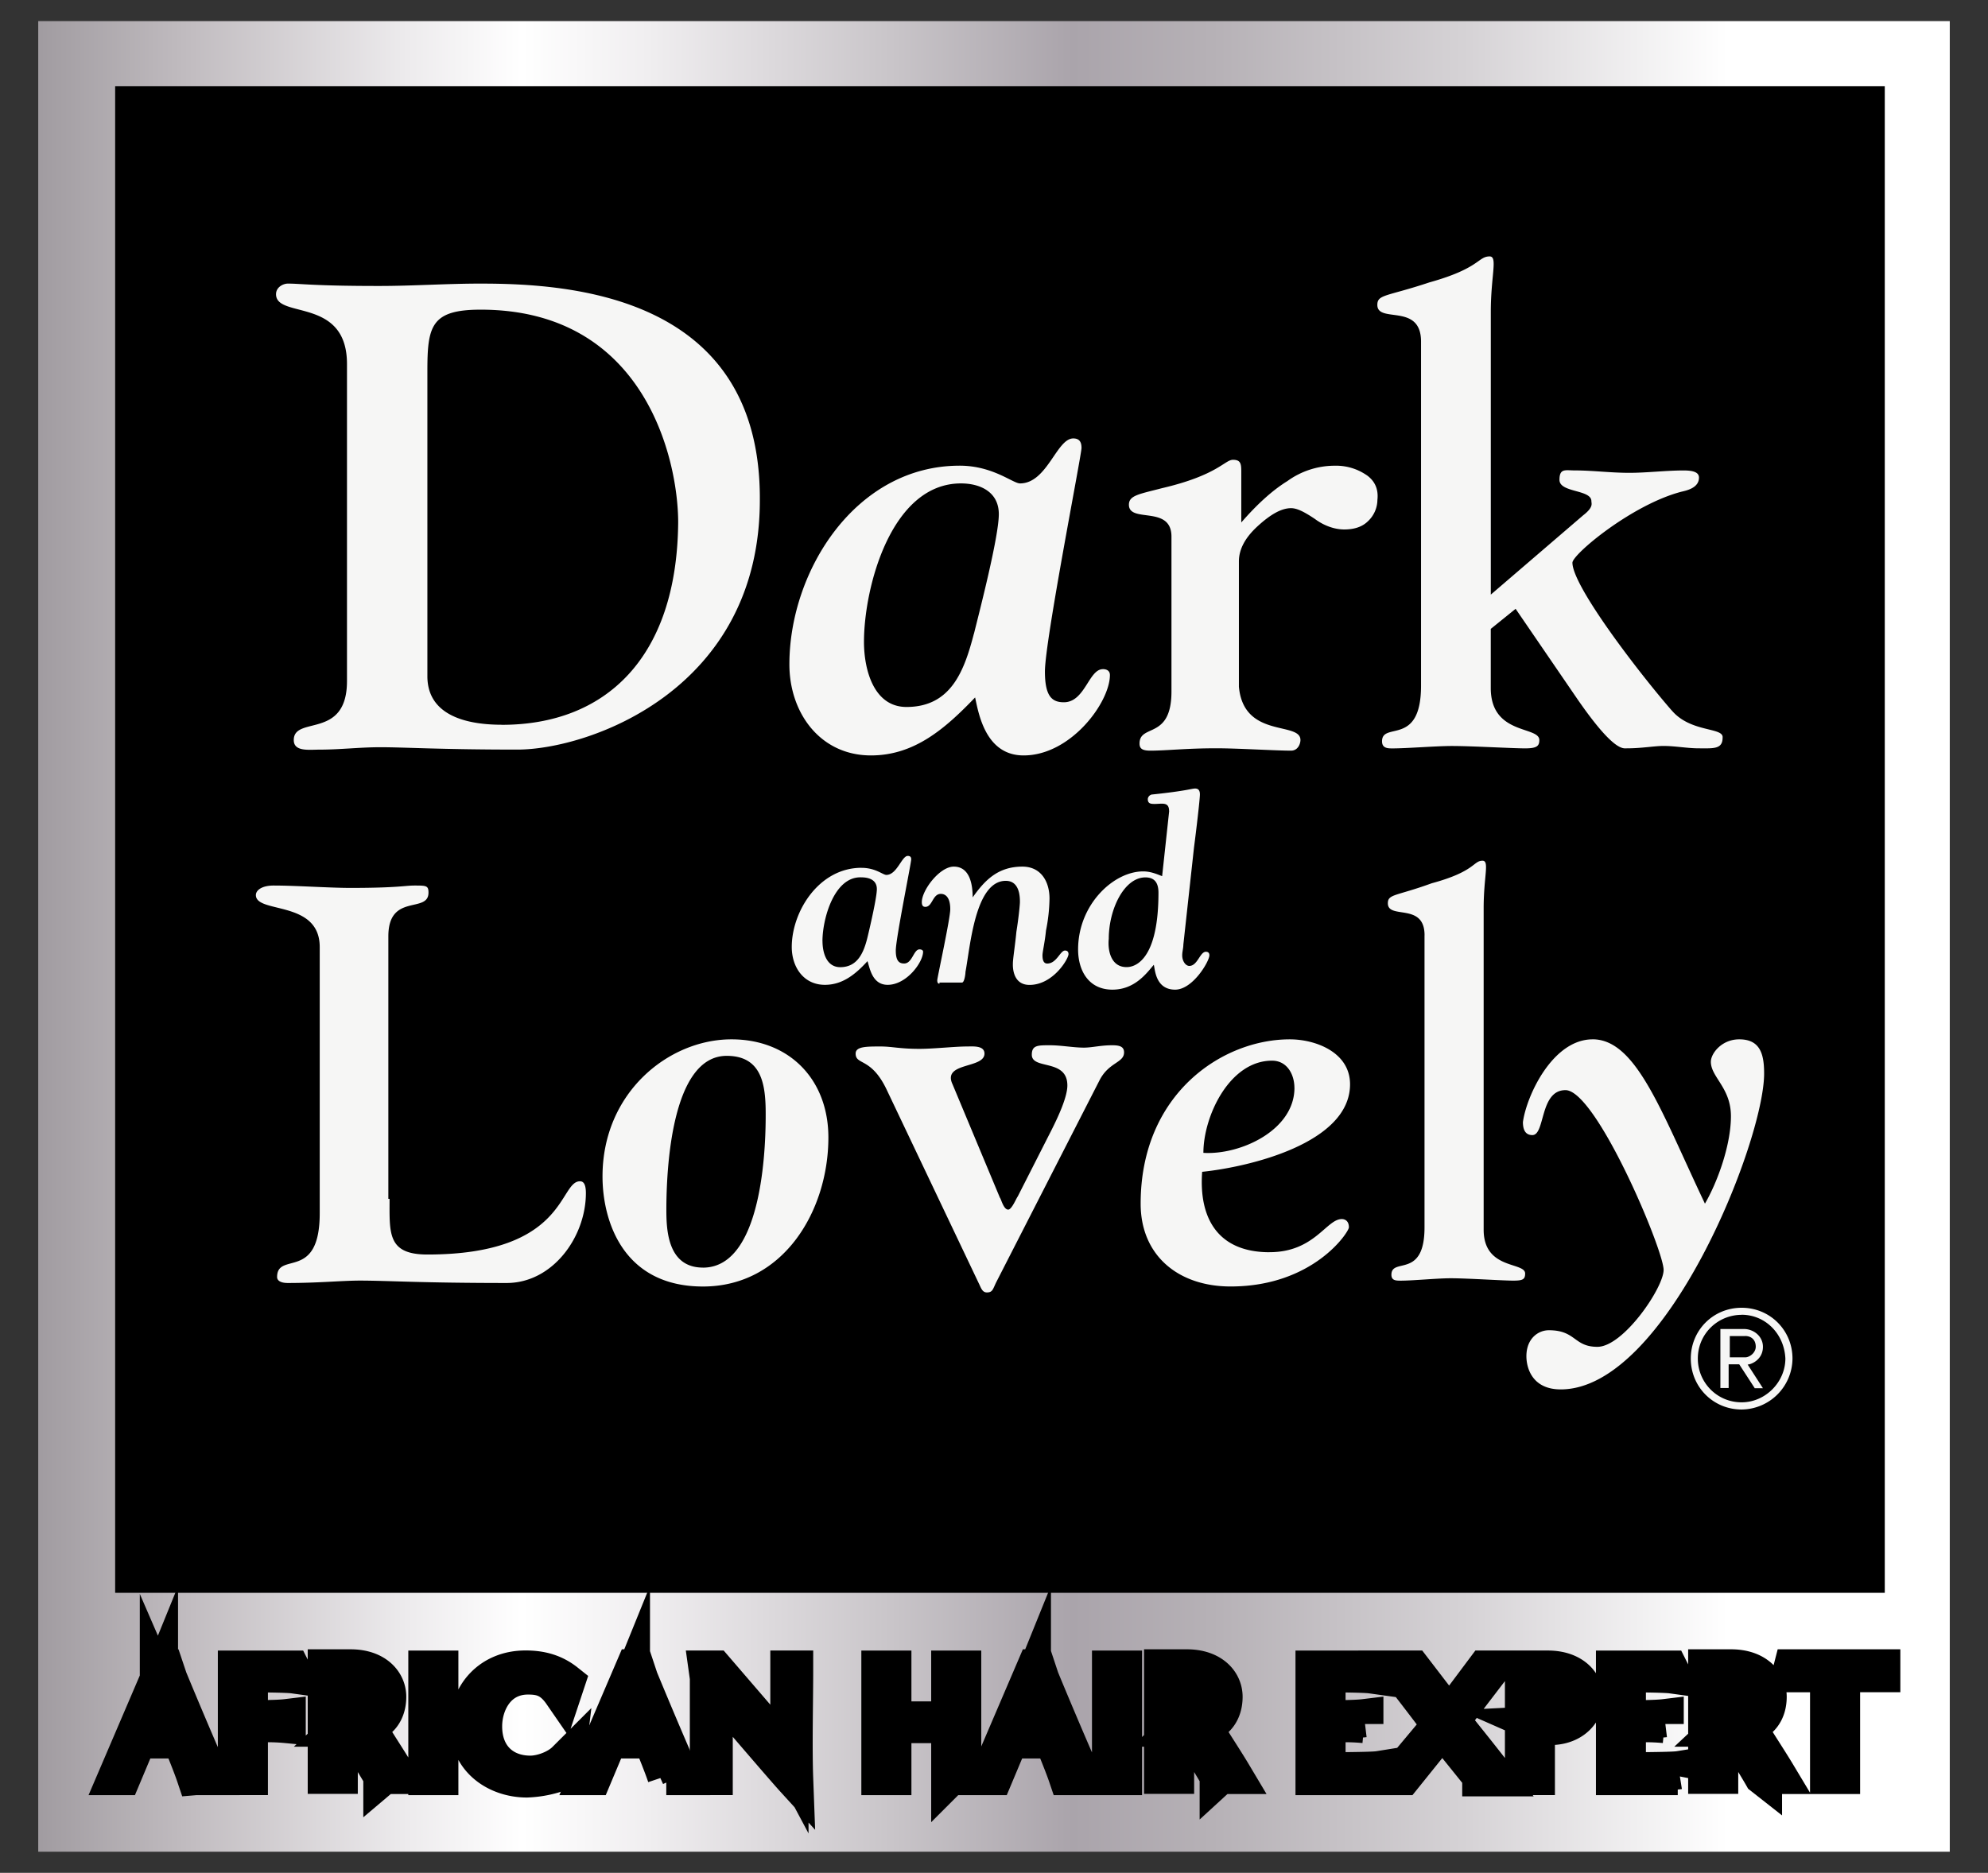
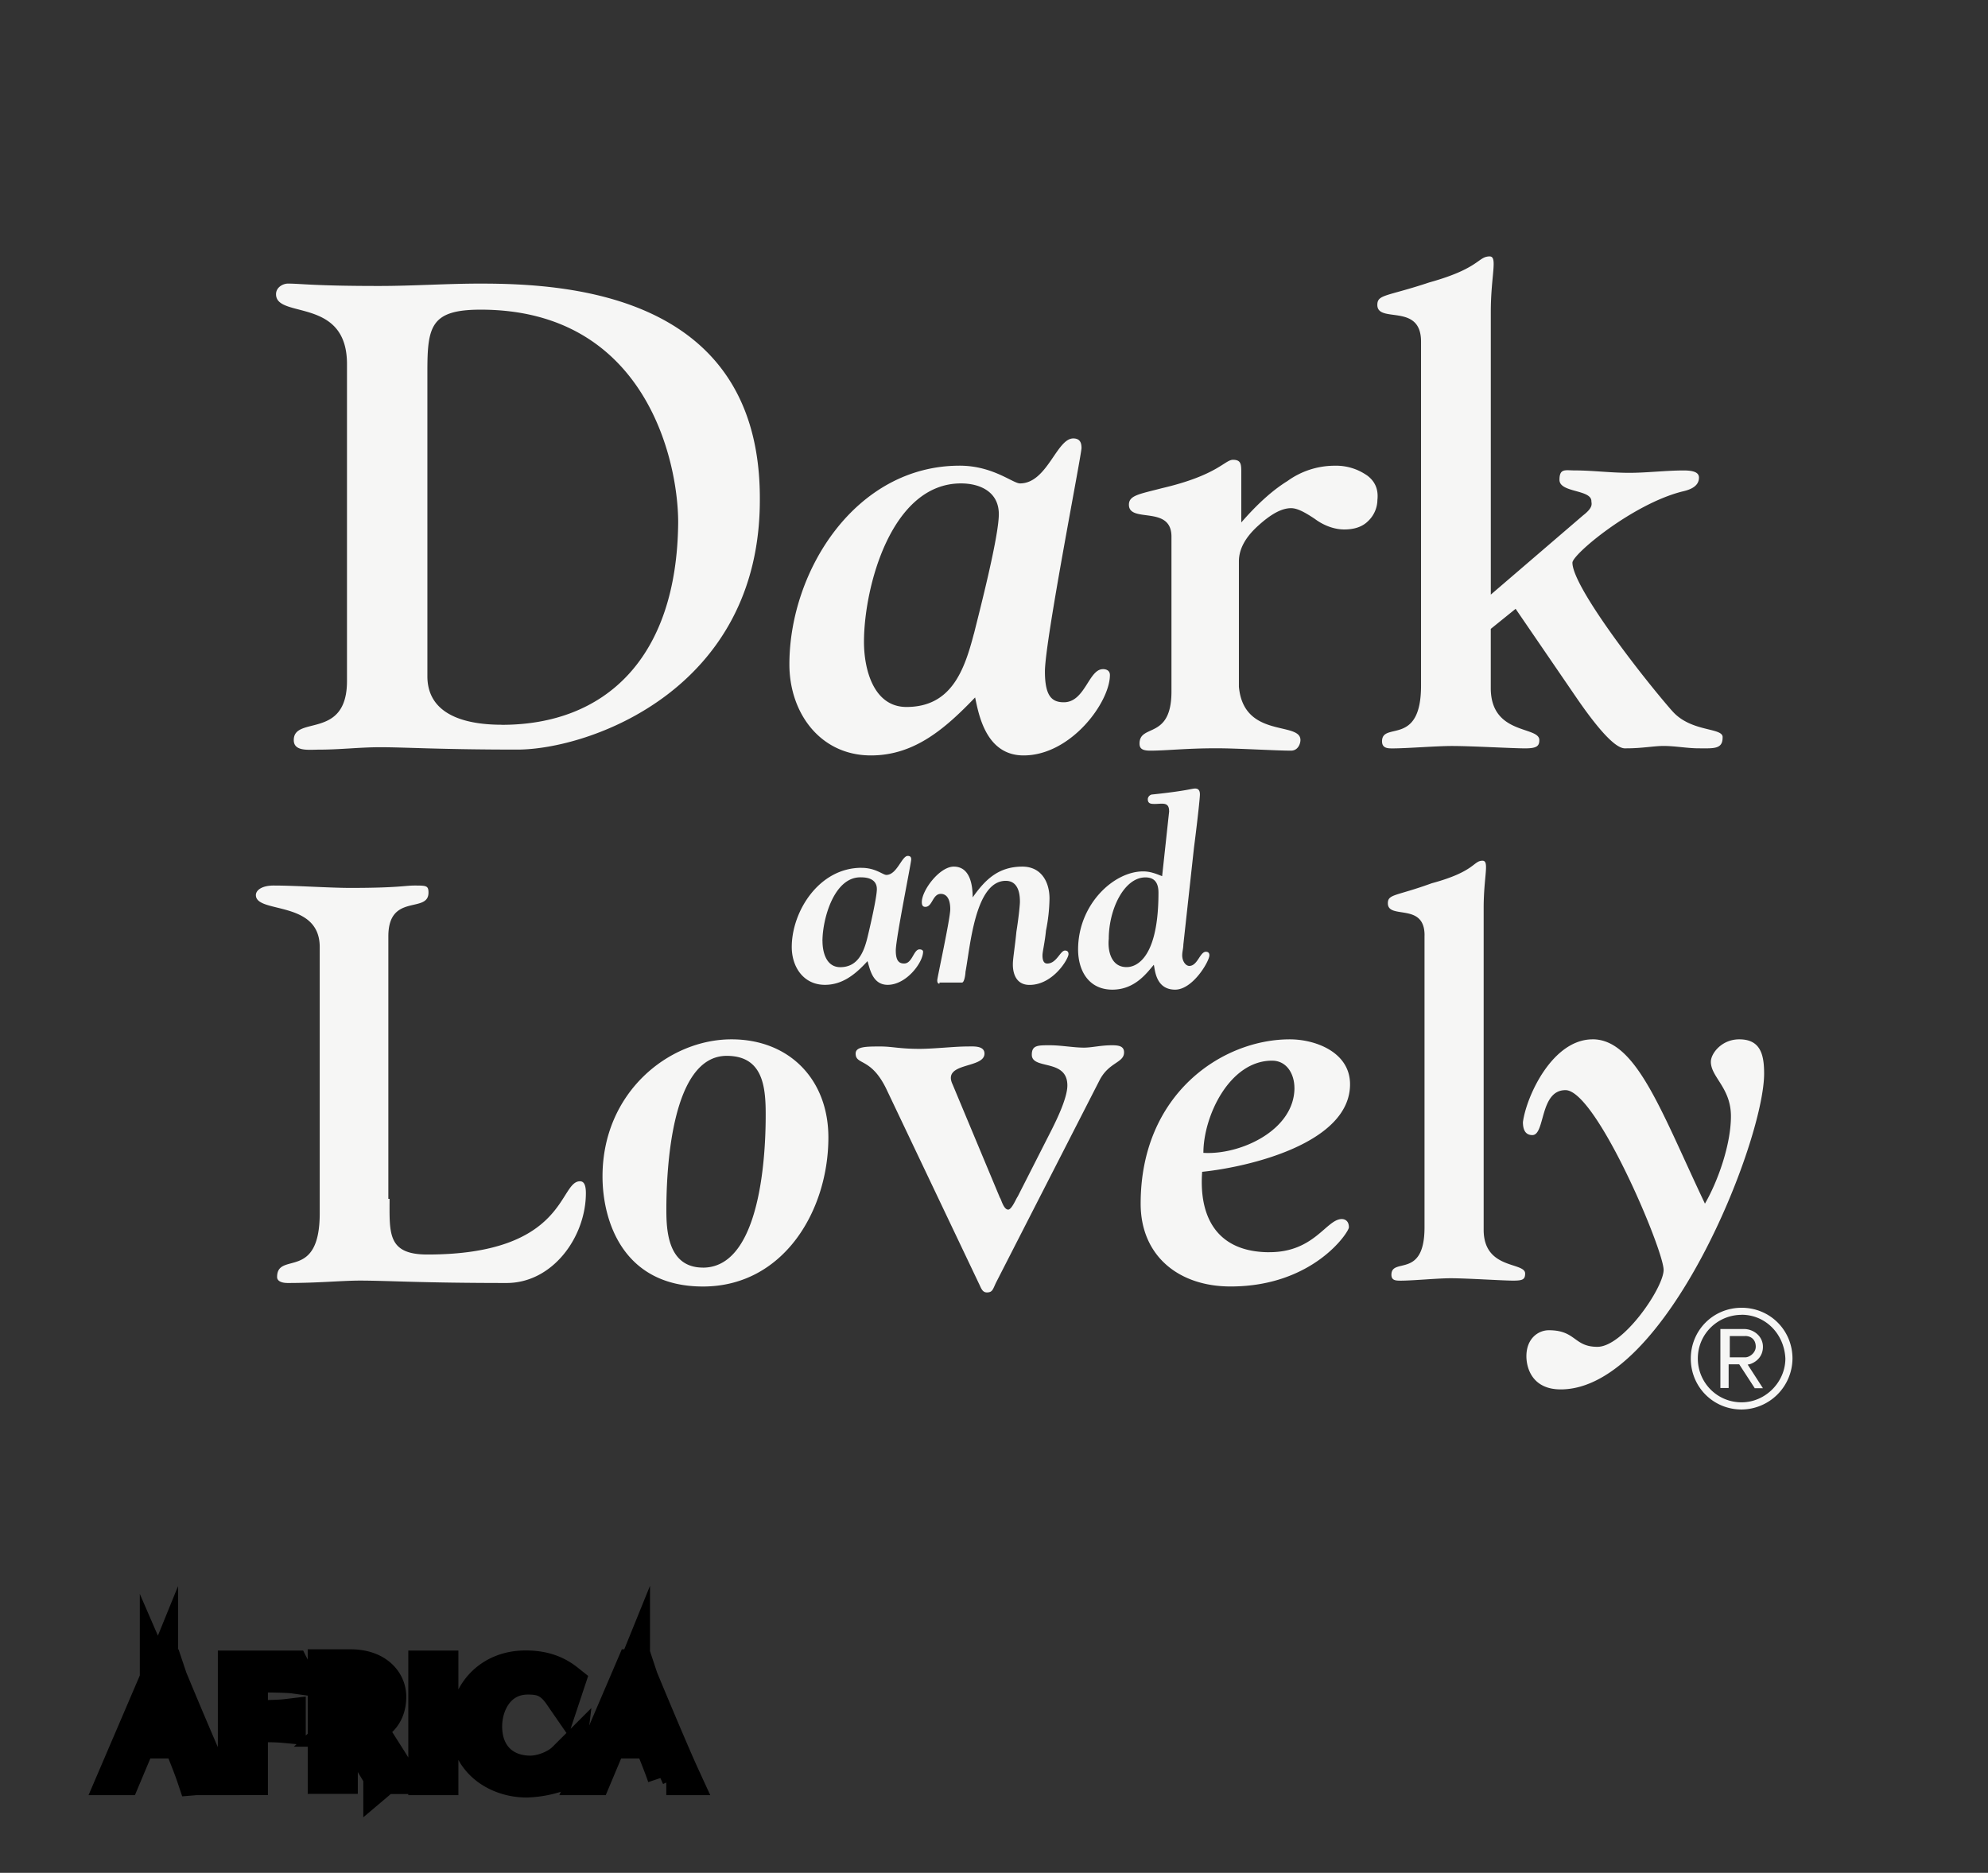
<svg xmlns="http://www.w3.org/2000/svg" width="52" height="49" viewBox="-1 -0.552 52 49">
  <rect x="-1" y="-0.552" width="52" height="49" fill="#333333" stroke="none" />
  <linearGradient id="a" gradientUnits="userSpaceOnUse" x1="-264.089" y1="936.393" x2="-188.924" y2="936.393" gradientTransform="translate(175.672 -598.94) scale(.665)">
    <stop offset="0" stop-color="#a19ca1" />
    <stop offset=".075" stop-color="#c0bbbf" />
    <stop offset=".192" stop-color="#edebed" />
    <stop offset=".252" stop-color="#FFF" />
    <stop offset=".318" stop-color="#f0eef0" />
    <stop offset=".445" stop-color="#c9c5c9" />
    <stop offset=".54" stop-color="#aaa4ab" />
    <stop offset=".613" stop-color="#b6b1b6" />
    <stop offset=".748" stop-color="#d6d3d6" />
    <stop offset=".883" stop-color="#FFF" />
  </linearGradient>
-   <path fill="url(#a)" d="M0 0h50v47.896H0z" />
-   <path d="M2.012 1.702H48.3v39.42H2.012z" />
  <path fill="#F6F6F5" d="M11.573 6.868c-.897 0-1.763.062-2.66.062-1.703 0-2.043-.062-2.383-.062-.124 0-.31.093-.31.278 0 .65 1.856.063 1.856 1.826v8.293c0 1.546-1.392.898-1.392 1.546 0 .31.4.25.68.25.526 0 1.053-.063 1.58-.063.648 0 1.576.062 3.588.062 1.857 0 6.343-1.548 6.343-6.53.03-5.383-5.012-5.662-7.302-5.662m.556 11.542c-.68 0-1.95-.125-1.95-1.27V9.16c0-1.176.093-1.61 1.393-1.61 4.3 0 5.167 3.93 5.167 5.57-.032 3.56-1.918 5.292-4.61 5.292M27.847 16.956c-.37 0-.465.866-1.02.866-.31 0-.495-.155-.495-.805 0-.804.957-5.662.957-5.848 0-.125-.032-.25-.216-.25-.435 0-.682 1.177-1.393 1.177-.185 0-.71-.464-1.578-.464-2.722 0-4.454 2.754-4.454 5.198 0 1.27.805 2.383 2.134 2.383 1.145 0 1.95-.712 2.724-1.517.093.433.277 1.517 1.268 1.517 1.24 0 2.258-1.393 2.258-2.104 0-.093-.062-.154-.185-.154m-3.372-.93c-.25.96-.59 1.92-1.764 1.92-.865 0-1.112-.99-1.112-1.703 0-1.423.71-4.146 2.537-4.146.495 0 .99.217.99.804 0 .588-.496 2.508-.65 3.127M34.747 11.88a1.408 1.408 0 0 0-.836-.247 2.11 2.11 0 0 0-1.237.402c-.402.248-.804.62-1.206 1.083v-1.3c0-.216 0-.34-.217-.34-.215 0-.4.402-1.855.742-.59.155-.867.186-.867.433 0 .495 1.113 0 1.113.835v4.054c0 1.268-.835.835-.835 1.36 0 .125.062.186.28.186.433 0 .928-.062 1.732-.062.557 0 1.548.062 1.95.062.186 0 .247-.185.247-.278 0-.495-1.484-.03-1.61-1.393v-3.28c0-.31.156-.618.497-.928.34-.31.62-.465.868-.465.154 0 .34.093.62.28.246.184.525.277.77.277.25 0 .467-.062.622-.217a.78.78 0 0 0 .246-.558c.03-.274-.062-.49-.28-.646M42.73 18.04c-.836-.96-2.6-3.25-2.6-3.87 0-.216 1.55-1.516 2.848-1.856.123-.03.462-.093.462-.37 0-.126-.12-.187-.4-.187-.465 0-.96.062-1.424.062-.496 0-.96-.063-1.425-.063-.246 0-.4-.062-.4.247 0 .34.835.247.835.558 0 .062.062.155-.216.37l-2.415 2.074V7.61c0-.958.186-1.453-.03-1.453-.31 0-.248.31-1.578.68-1.115.372-1.36.31-1.36.588 0 .496 1.143-.062 1.143.96v9.003c0 1.608-1.02.93-1.02 1.455 0 .186.153.186.276.186.372 0 1.146-.063 1.548-.063.527 0 1.578.062 1.92.062.308 0 .37-.063.37-.218 0-.37-1.27-.124-1.27-1.36v-1.548l.65-.525 1.608 2.35c.96 1.393 1.205 1.3 1.3 1.3.4 0 .712-.062.96-.062.31 0 .618.062.926.062.372 0 .62.03.62-.278.034-.28-.833-.126-1.33-.713M9.19 30.816c0 .898-.06 1.455.99 1.455 3.65 0 3.435-1.916 3.99-1.916.063 0 .155.03.155.308 0 1.145-.866 2.353-2.073 2.353-2.228 0-3.125-.063-3.838-.063-.462 0-1.08.063-1.886.063-.187 0-.28-.063-.28-.156 0-.682 1.115.124 1.115-1.67v-6.963c0-1.238-1.67-.867-1.67-1.36 0-.125.152-.25.463-.25.59 0 1.454.062 2.012.062 1.236 0 1.423-.062 1.67-.062.31 0 .37 0 .37.185 0 .557-1.05 0-1.05 1.145v6.868h.033zM20.668 29.208c0 1.918-1.175 3.9-3.28 3.9-2.104 0-2.628-1.733-2.628-2.88 0-2.196 1.732-3.587 3.373-3.587 1.516 0 2.535 1.052 2.535 2.568m-3.28 3.405c1.64 0 1.64-3.5 1.64-4.024 0-.743-.09-1.517-1.02-1.517-1.455 0-1.578 3.002-1.578 4.022 0 .527.03 1.518.958 1.518M25.156 30.786c.03.03.093.31.216.31.094 0 .217-.31.247-.34l.897-1.765c.154-.308.403-.834.403-1.143 0-.71-.93-.402-.93-.804 0-.248.154-.248.465-.248.31 0 .62.062.898.062.215 0 .433-.062.74-.062.188 0 .31.032.31.186 0 .28-.402.25-.648.743l-2.69 5.26c-.094.187-.094.278-.25.278-.124 0-.153-.122-.215-.245l-2.414-5.076c-.403-.835-.804-.62-.804-.928 0-.186.278-.186.65-.186.308 0 .494.062 1.02.062.37 0 .927-.062 1.238-.062.154 0 .462-.032.462.186 0 .402-1.112.217-.835.804l1.24 2.97zM32.208 32.21c1.177 0 1.486-.867 1.89-.867.06 0 .185.03.185.217 0 .123-.93 1.547-3.095 1.547-1.362 0-2.352-.805-2.352-2.166 0-2.876 2.136-4.3 3.9-4.3.68 0 1.577.34 1.577 1.176 0 1.548-2.66 2.166-3.868 2.29-.09 1.206.404 2.104 1.763 2.104m.65-4.302c0-.34-.185-.71-.586-.71-1.113 0-1.795 1.454-1.795 2.412.96.06 2.382-.587 2.382-1.702M36.262 23.917c0-.867-.96-.402-.96-.836 0-.245.217-.184 1.146-.523 1.146-.31 1.084-.59 1.33-.59.187 0 .03.402.03 1.24v8.415c0 1.053 1.085.836 1.085 1.145 0 .154-.062.186-.31.186-.278 0-1.206-.062-1.64-.062-.34 0-.99.063-1.3.063-.125 0-.248 0-.248-.154 0-.466.866.122.866-1.24v-7.643h.002z" />
  <path fill="#F6F6F5" d="M40.656 26.64c1.146 0 1.795 1.888 2.94 4.3.34-.587.68-1.547.68-2.288 0-.744-.525-1.022-.525-1.424 0-.216.28-.587.743-.587.558 0 .65.403.65.897 0 1.764-2.567 8.262-5.32 8.262-.745 0-.898-.56-.898-.868 0-.464.31-.68.587-.68.712 0 .65.434 1.27.434.68 0 1.732-1.548 1.732-2.012 0-.526-1.764-4.704-2.567-4.704-.68 0-.526 1.176-.866 1.176-.123 0-.247-.062-.247-.34.092-.68.772-2.165 1.823-2.165M21.534 22.154c.37 0 .558.185.65.185.278 0 .403-.497.56-.497.09 0 .09.062.09.093 0 .093-.403 2.073-.403 2.382 0 .28.094.34.218.34.216 0 .247-.37.403-.37.062 0 .093.03.093.06 0 .28-.433.868-.927.868-.403 0-.466-.434-.527-.62-.31.34-.65.62-1.114.62-.558 0-.867-.465-.867-.99 0-.928.71-2.072 1.824-2.072m-1.02 1.918c0 .28.093.682.465.682.463 0 .618-.402.71-.773.06-.247.247-1.05.247-1.27 0-.246-.216-.307-.403-.307-.71-.033-1.02 1.08-1.02 1.67M23.578 25.186c-.062 0-.062-.062-.062-.093 0-.062.34-1.61.34-1.856 0-.31-.124-.402-.247-.402-.218 0-.218.34-.404.34-.06 0-.093-.032-.093-.125 0-.31.465-.928.836-.928.432 0 .494.495.494.805.308-.434.65-.805 1.3-.805.496 0 .71.402.71.835a4.5 4.5 0 0 1-.092.837c-.03.31-.092.557-.092.65 0 .122.03.214.124.214.247 0 .34-.34.465-.34.06 0 .092.032.092.093 0 .125-.403.806-1.02.806-.466 0-.435-.527-.435-.558 0-.123.06-.495.092-.834.06-.37.092-.712.092-.774 0-.123 0-.557-.37-.557-.806 0-.93 1.733-1.054 2.383 0 .062-.03.278-.09.278h-.59v.032zM29.58 20.668c0-.248-.186-.186-.37-.186-.094 0-.187 0-.187-.124 0-.062.06-.124.123-.124.897-.094 1.022-.155 1.115-.155s.125.06.125.154c0 .124-.094.928-.155 1.393l-.278 2.537c0 .093-.03.186-.03.28 0 .153.09.277.186.277.216 0 .278-.37.433-.37.062 0 .092.032.092.093 0 .154-.432.898-.896.898-.526 0-.526-.558-.558-.65-.186.217-.495.65-1.083.65-.62 0-.897-.496-.897-1.052 0-1.175.928-2.042 1.702-2.042.186 0 .34.063.496.125l.184-1.702zm-1.114 4.083c.093 0 .836 0 .836-1.947 0-.247-.093-.4-.342-.4-.556 0-.958.834-.958 1.607-.032.31.06.74.464.74M44.556 36.326c-.743 0-1.33-.59-1.33-1.332s.587-1.33 1.33-1.33c.742 0 1.33.588 1.33 1.33a1.344 1.344 0 0 1-1.33 1.332m0-2.477c-.62 0-1.146.495-1.146 1.144 0 .62.496 1.145 1.146 1.145.62 0 1.144-.528 1.144-1.146-.03-.65-.526-1.145-1.144-1.145m.34 1.917l-.403-.62h-.277v.62H44V34.22h.618c.247 0 .495.186.495.465 0 .34-.31.464-.4.464l.4.62h-.218v-.003zm-.247-1.36h-.403v.557h.402c.122 0 .277-.124.277-.278 0-.188-.124-.28-.278-.28" />
  <g stroke="#000" stroke-miterlimit="10">
    <path d="M4.115 45.916c-.093-.277-.248-.65-.37-.96H2.6l-.403.96h-.123L3.28 43.1h.03l.094.28c.37.897.897 2.136 1.082 2.536h-.37zm-.958-2.352v-.06L2.63 44.8h1.022c-.186-.525-.495-1.238-.495-1.238zM5.508 43.224v1.207c.216 0 .742 0 .99-.03v.154a5.21 5.21 0 0 0-.99 0v1.36h-.31v-2.782h1.424l.062.123c-.216-.03-1.176-.03-1.176-.03zM9.004 45.916c-.125-.215-.526-.865-.742-1.268h-.31l.032-.03c.525 0 .835-.34.835-.743 0-.342-.28-.682-.93-.65l-.03.03v2.628h-.31V43.1h.62c.648 0 .958.37.958.742 0 .373-.186.652-.558.742.186.34.526.838.804 1.303h-.37v.03zM10.18 45.916v-2.783h.31v2.783h-.31zM13.77 45.76a2.826 2.826 0 0 1-.99.218c-.742 0-1.516-.467-1.516-1.395 0-.77.557-1.453 1.484-1.453.402 0 .743.094 1.052.34l-.093.28c-.278-.403-.557-.466-.897-.466-.804 0-1.175.71-1.175 1.332 0 .803.526 1.266 1.237 1.266.31 0 .71-.152.928-.37l-.03.25z" />
    <path fill="#FFF" d="M16.43 45.916c-.093-.277-.247-.65-.37-.96h-1.145l-.403.96h-.123l1.206-2.816h.03l.093.28c.37.897.896 2.136 1.08 2.536h-.37zm-.928-2.352v-.06l-.526 1.298h1.02a94.186 94.186 0 0 1-.494-1.238z" />
-     <path d="M17.637 43.503l.03.092v2.32h-.123v-2.568l-.03-.215h.186l1.917 2.227.032.06v-2.288h.122c0 .803-.03 2.04 0 2.846-.31-.34-2.135-2.475-2.135-2.475zM23.857 45.916v-1.36H22.34v1.36h-.31v-2.783h.31v1.33h1.517v-1.33h.31v2.783h-.31zM26.92 45.916c-.094-.277-.25-.65-.372-.96h-1.144l-.403.96h-.122l1.206-2.816h.03l.093.28c.37.897.898 2.136 1.083 2.536h-.37zm-.93-2.352v-.06l-.525 1.298h1.02c-.215-.525-.495-1.238-.495-1.238zM28.063 45.916v-2.783h.31v2.783h-.31zM30.88 45.916c-.124-.215-.526-.865-.743-1.268h-.31l.03-.03c.528 0 .836-.34.836-.743 0-.342-.277-.682-.928-.65l-.03.03v2.628h-.31V43.1h.618c.65 0 .96.37.96.742 0 .373-.186.652-.557.742.184.34.526.838.803 1.303h-.37v.03zM35.026 45.916h-1.64v-2.783h1.424l.06.123c-.215-.03-1.174-.03-1.174-.03v1.206c.216 0 .743 0 .99-.03v.153a5.198 5.198 0 0 0-.99 0v1.238s1.175 0 1.362-.03l-.032.153zM37.746 45.916l-1.02-1.268-1.02 1.268h-.125l1.114-1.332c-.34-.463-.988-1.3-1.113-1.453h.372c.31.403.805 1.054.96 1.24l.928-1.24h.123l-1.02 1.333s.896 1.11 1.175 1.484h-.373v-.03zM39.296 44.583c.587-.03.835-.307.835-.678 0-.342-.277-.682-.927-.65l-.032.03v2.63h-.308v-2.783h.62c.648 0 .958.37.958.742 0 .403-.402.834-1.144.71zM42.885 45.916h-1.64v-2.783h1.422l.062.123c-.217-.03-1.177-.03-1.177-.03v1.206c.218 0 .743 0 .99-.03v.153a5.22 5.22 0 0 0-.99 0v1.238s1.176 0 1.362-.03l-.03.153zM45.112 45.916c-.122-.215-.526-.865-.742-1.268h-.31l.032-.03c.525 0 .835-.34.835-.743 0-.342-.278-.682-.93-.65l-.03.03v2.628h-.31V43.1h.62c.65 0 .958.37.958.742 0 .373-.185.652-.557.742.186.34.526.838.805 1.303h-.37v.03zM47.155 43.224v2.662h-.31v-2.662h-.99l.032-.125h2.32v.124h-1.052z" />
  </g>
</svg>